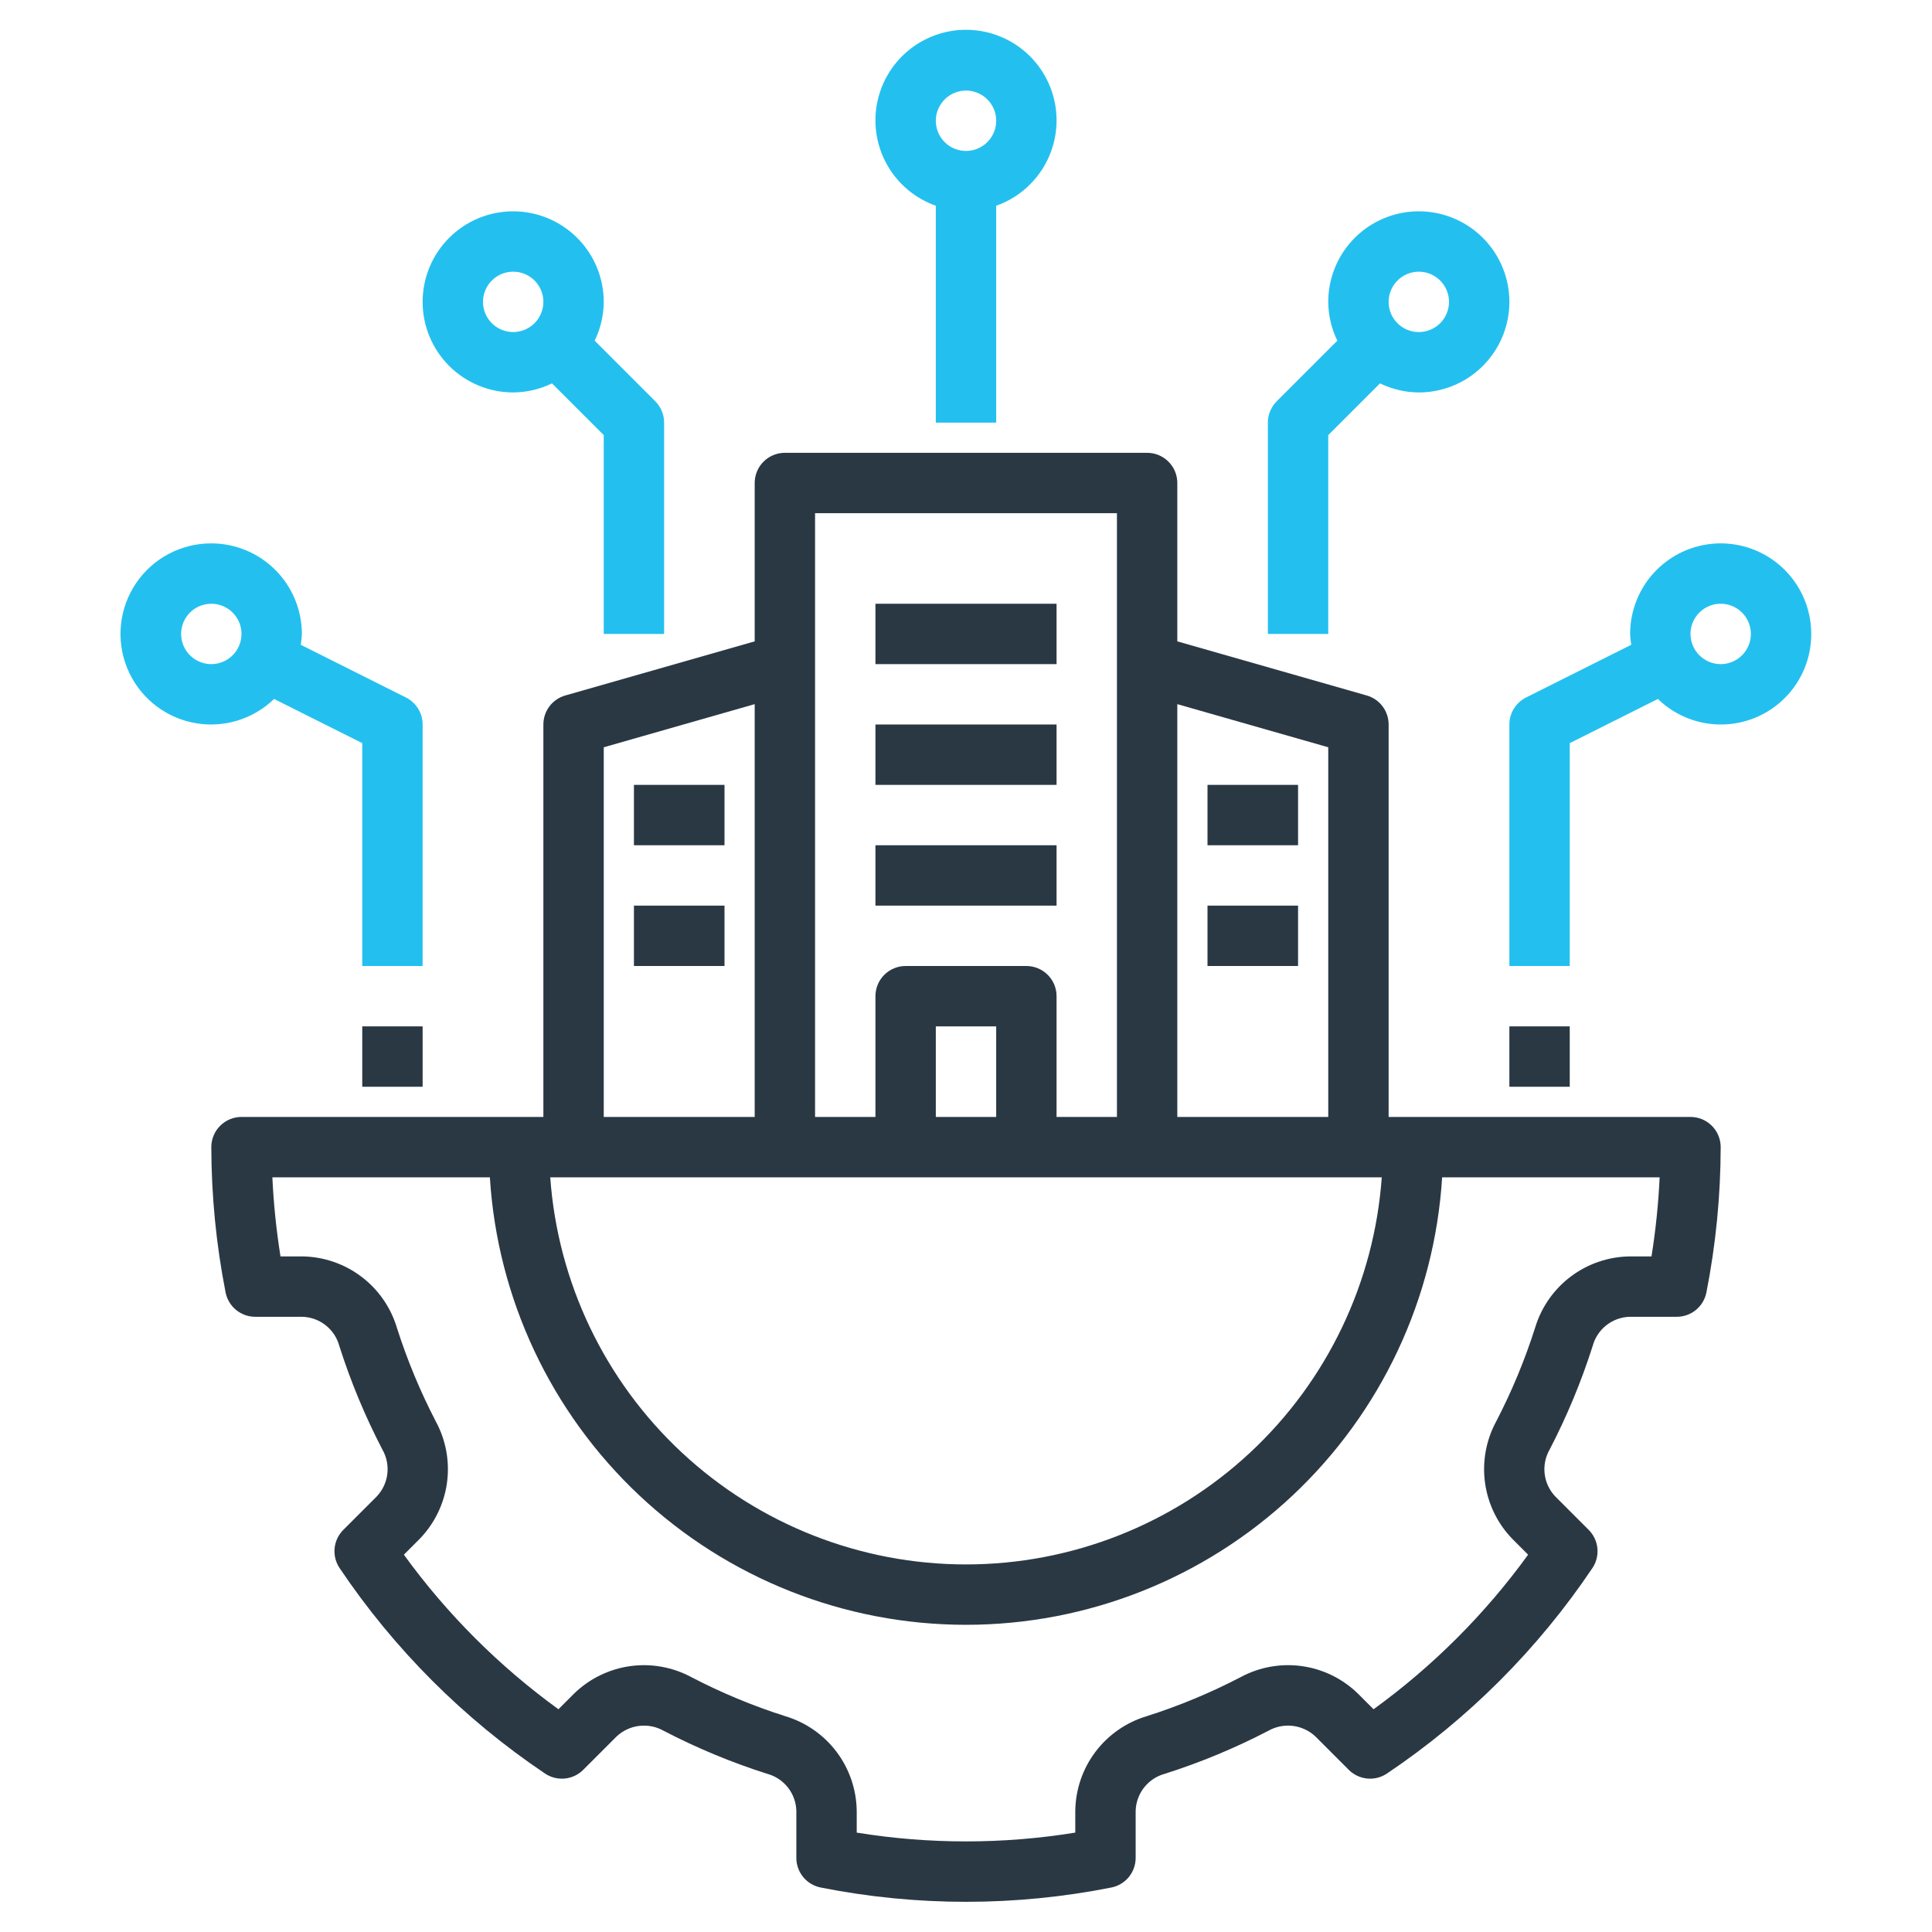
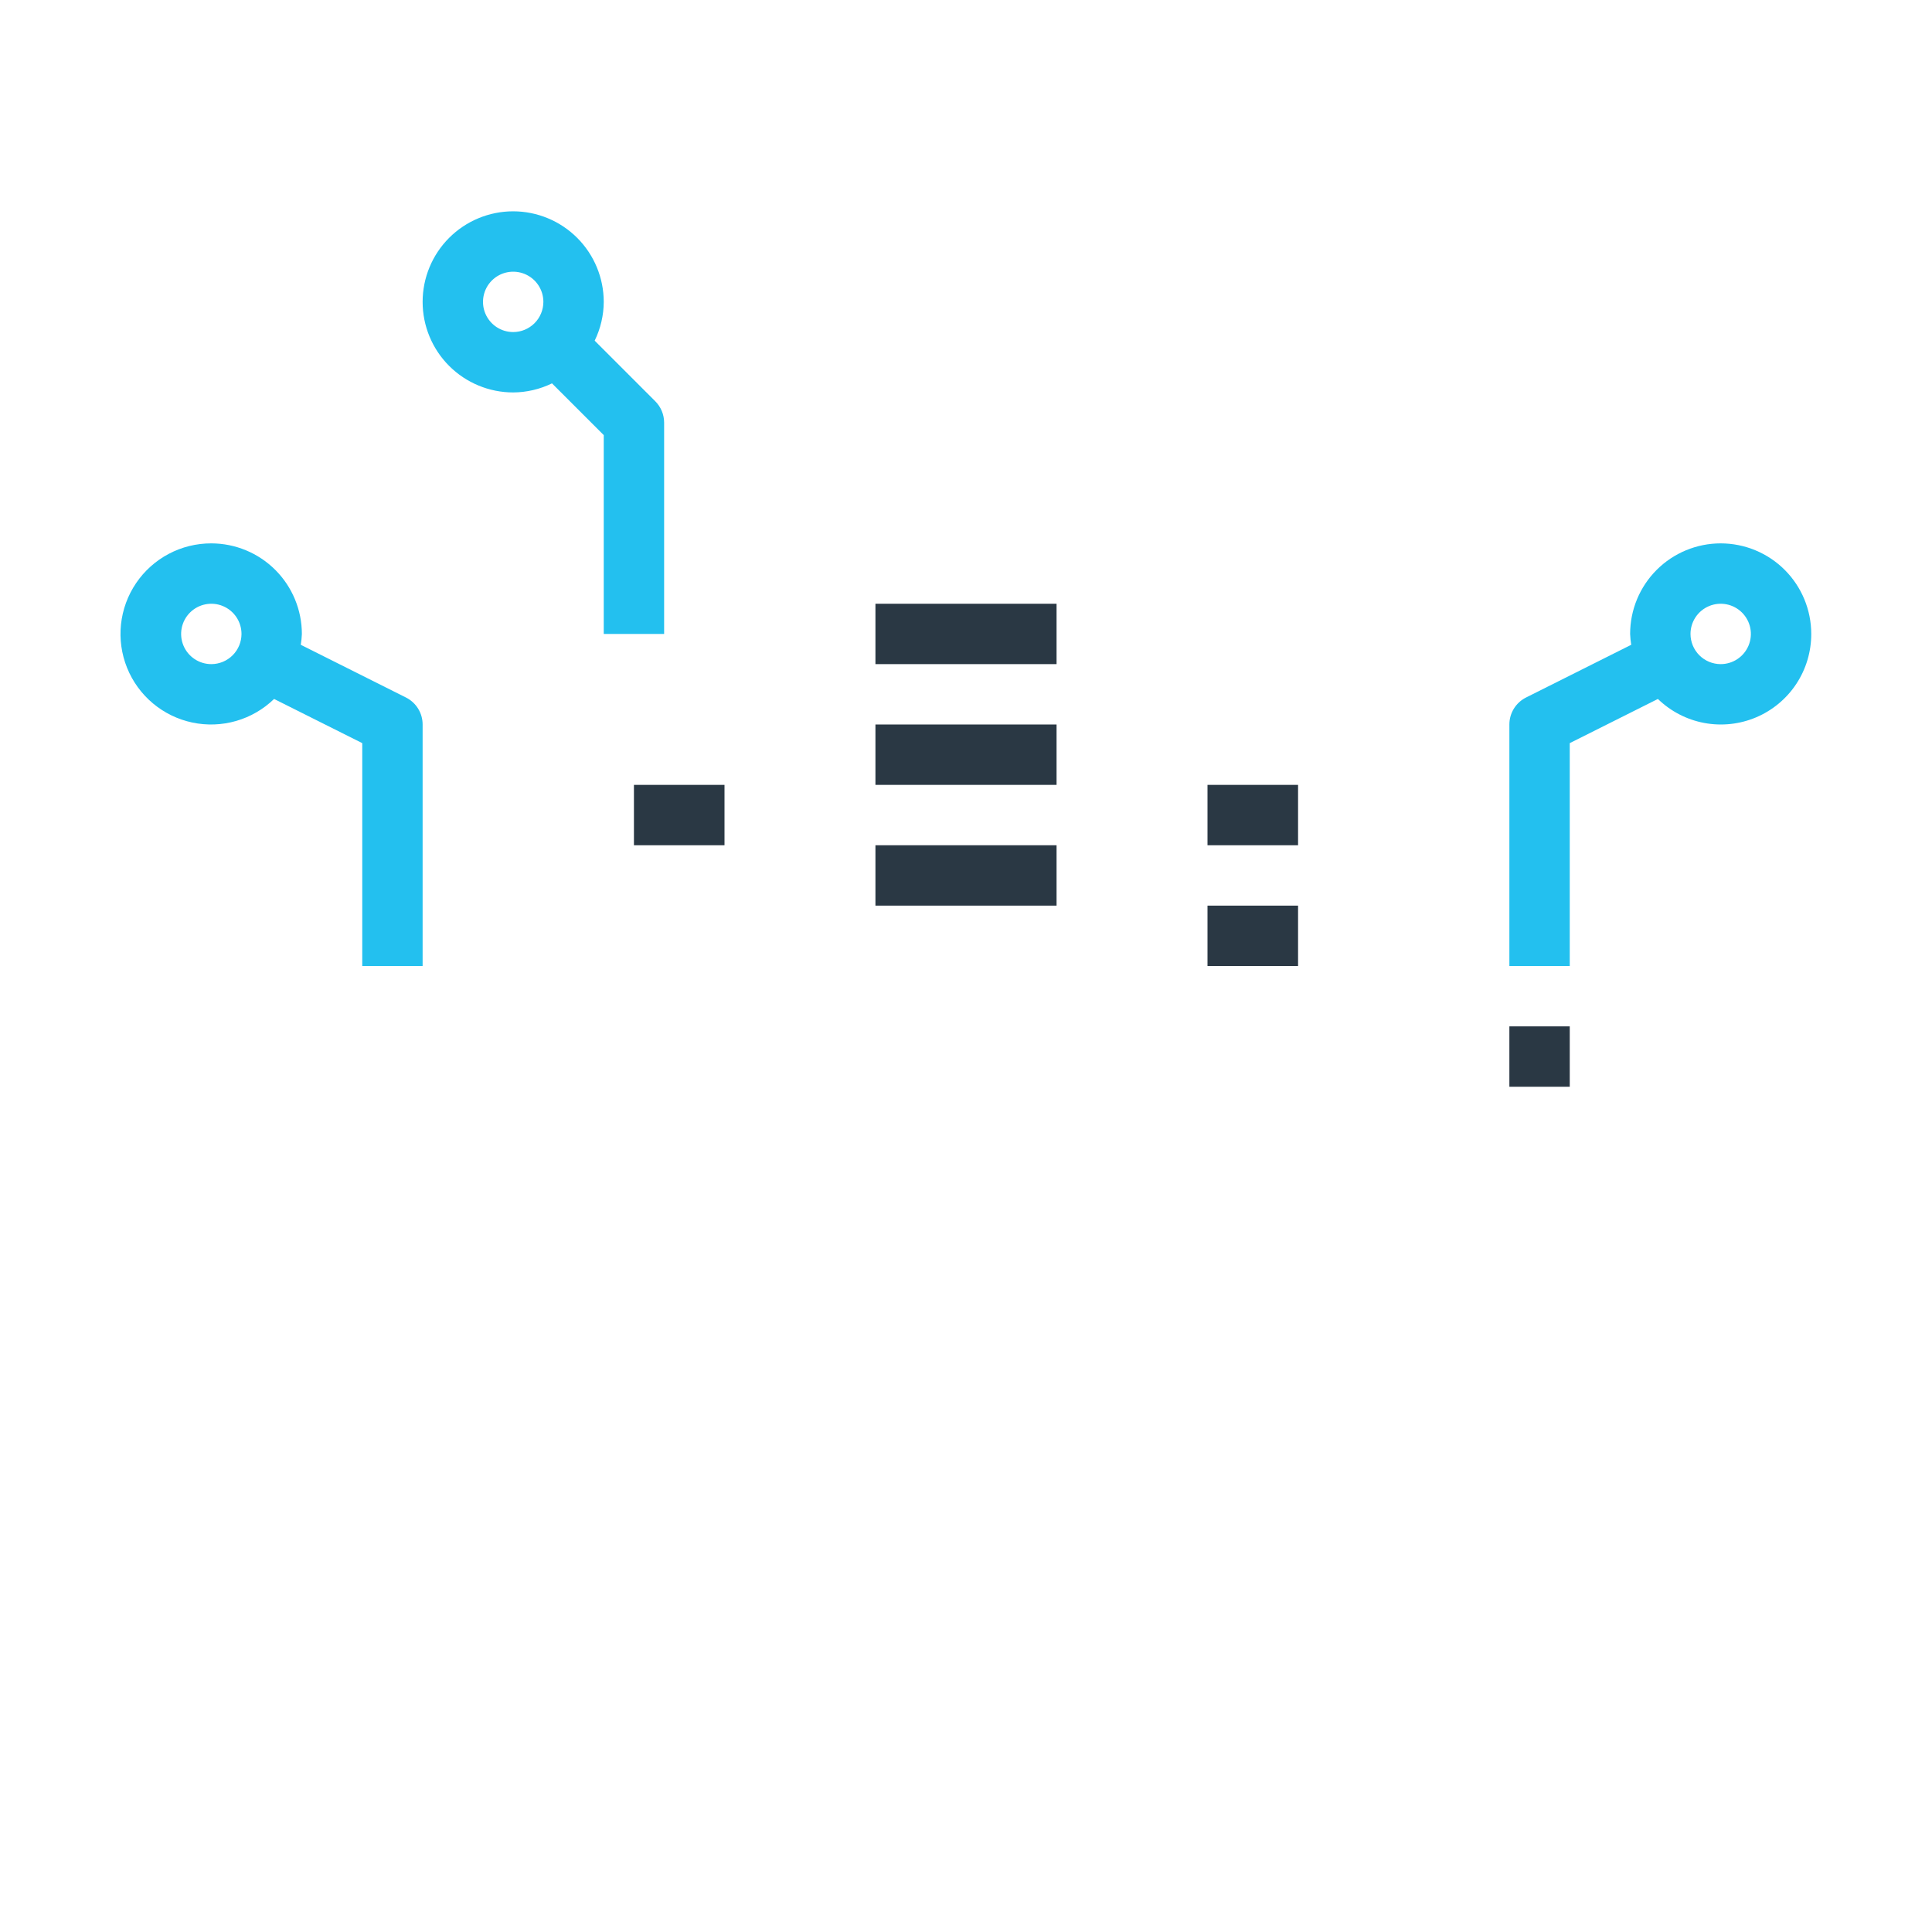
<svg xmlns="http://www.w3.org/2000/svg" width="512" height="512" viewBox="0 0 512 512" fill="none">
-   <path d="M422.062 356.734C422.644 354.551 423.915 352.614 425.688 351.213C427.461 349.812 429.64 349.022 431.898 348.961H444.367C446.223 348.961 448.021 348.315 449.454 347.135C450.886 345.955 451.863 344.314 452.219 342.492C454.71 329.812 455.976 316.922 456 304C456 302.949 455.794 301.909 455.392 300.938C454.99 299.967 454.4 299.085 453.657 298.343C452.915 297.6 452.033 297.01 451.062 296.608C450.091 296.206 449.051 296 448 296H368V192C368 190.261 367.433 188.57 366.386 187.182C365.338 185.794 363.867 184.785 362.195 184.309L312 169.967V128C312 126.949 311.794 125.909 311.392 124.938C310.99 123.967 310.4 123.085 309.657 122.343C308.915 121.6 308.033 121.01 307.062 120.608C306.091 120.206 305.051 120 304 120H208C206.949 120 205.909 120.206 204.938 120.608C203.967 121.01 203.085 121.6 202.343 122.343C201.6 123.085 201.01 123.967 200.608 124.938C200.206 125.909 200 126.949 200 128V169.967L149.805 184.309C148.133 184.785 146.662 185.794 145.614 187.182C144.567 188.57 144 190.261 144 192V296H64C62.949 296 61.909 296.206 60.938 296.608C59.968 297.01 59.086 297.6 58.343 298.343C57.6 299.085 57.01 299.967 56.608 300.938C56.206 301.909 56 302.949 56 304C56.024 316.922 57.29 329.812 59.781 342.492C60.136 344.314 61.114 345.955 62.546 347.135C63.979 348.315 65.777 348.961 67.633 348.961H80.102C82.36 349.022 84.539 349.812 86.312 351.213C88.085 352.614 89.356 354.551 89.938 356.734C92.94 366.16 96.743 375.312 101.305 384.09C102.441 386.049 102.913 388.323 102.65 390.573C102.387 392.823 101.402 394.927 99.844 396.57L90.977 405.438C89.665 406.75 88.85 408.478 88.672 410.325C88.494 412.172 88.963 414.023 90 415.562C104.449 437.064 122.937 455.553 144.438 470.004C145.977 471.04 147.829 471.508 149.676 471.33C151.523 471.151 153.25 470.335 154.562 469.023L163.43 460.156C165.08 458.615 167.181 457.641 169.424 457.378C171.667 457.114 173.935 457.574 175.898 458.691C184.682 463.256 193.841 467.06 203.273 470.062C205.455 470.644 207.39 471.916 208.79 473.688C210.19 475.46 210.979 477.637 211.039 479.894V492.363C211.039 494.219 211.685 496.017 212.865 497.45C214.045 498.882 215.686 499.86 217.508 500.215C242.921 505.262 269.079 505.262 294.492 500.215C296.313 499.86 297.955 498.882 299.135 497.45C300.315 496.017 300.961 494.219 300.961 492.363V479.895C301.021 477.637 301.81 475.46 303.21 473.688C304.609 471.916 306.544 470.644 308.726 470.063C318.157 467.062 327.313 463.258 336.093 458.692C338.058 457.574 340.328 457.113 342.572 457.376C344.817 457.64 346.918 458.614 348.57 460.156L357.437 469.024C358.75 470.335 360.477 471.15 362.324 471.329C364.171 471.508 366.022 471.039 367.562 470.004C389.062 455.553 407.551 437.064 422 415.562C423.037 414.023 423.506 412.172 423.328 410.325C423.15 408.478 422.335 406.75 421.023 405.438L412.156 396.57C410.598 394.927 409.614 392.824 409.35 390.575C409.087 388.326 409.559 386.052 410.695 384.094C415.256 375.314 419.059 366.161 422.062 356.734ZM312 186.605L352 198.035V296H312V186.605ZM216 136H296V296H280V264C280 262.949 279.794 261.909 279.392 260.938C278.99 259.967 278.4 259.085 277.657 258.343C276.915 257.6 276.033 257.01 275.062 256.608C274.091 256.206 273.051 256 272 256H240C238.949 256 237.909 256.206 236.938 256.608C235.967 257.01 235.085 257.6 234.343 258.343C233.6 259.085 233.01 259.967 232.608 260.938C232.206 261.909 232 262.949 232 264V296H216V136ZM264 272V296H248V272H264ZM160 198.035L200 186.605V296H160V198.035ZM366.181 312C364.19 339.863 351.717 365.937 331.274 384.972C310.83 404.007 283.934 414.59 256 414.59C228.066 414.59 201.17 404.007 180.726 384.972C160.283 365.937 147.81 339.863 145.819 312H366.181ZM406.813 351.883C404.087 360.442 400.634 368.752 396.493 376.723C393.801 381.702 392.772 387.411 393.555 393.017C394.338 398.623 396.892 403.831 400.844 407.883L404.969 412.008C393.565 427.74 379.74 441.565 364.008 452.969L359.883 448.844C355.834 444.883 350.622 442.324 345.012 441.541C339.402 440.759 333.689 441.794 328.711 444.496C320.746 448.64 312.439 452.092 303.883 454.812C298.468 456.431 293.712 459.738 290.308 464.25C286.904 468.762 285.031 474.243 284.961 479.895V485.66C265.779 488.77 246.221 488.77 227.039 485.66V479.895C226.969 474.243 225.096 468.762 221.692 464.25C218.288 459.738 213.532 456.431 208.117 454.812C199.559 452.09 191.25 448.639 183.281 444.496C178.303 441.797 172.592 440.764 166.984 441.546C161.376 442.328 156.166 444.886 152.117 448.844L147.992 452.969C132.26 441.565 118.435 427.74 107.031 412.008L111.156 407.883C115.109 403.831 117.663 398.621 118.446 393.015C119.229 387.409 118.2 381.699 115.508 376.719C111.366 368.75 107.913 360.441 105.188 351.883C103.566 346.469 100.258 341.714 95.746 338.311C91.234 334.908 85.754 333.033 80.102 332.961H74.336C73.227 326.02 72.507 319.022 72.18 312H129.82C131.813 344.112 145.975 374.255 169.419 396.289C192.864 418.323 223.827 430.59 256 430.59C288.174 430.59 319.137 418.323 342.581 396.289C366.026 374.255 380.187 344.112 382.181 312H439.821C439.494 319.022 438.774 326.02 437.665 332.961H431.898C426.247 333.033 420.767 334.907 416.254 338.311C411.742 341.714 408.435 346.469 406.813 351.883Z" fill="#2A3844" />
-   <path d="M264 112V54.526C269.338 52.639 273.837 48.925 276.702 44.042C279.567 39.159 280.613 33.42 279.656 27.84C278.699 22.259 275.8 17.197 271.471 13.548C267.143 9.898 261.663 7.897 256.001 7.896C250.34 7.896 244.86 9.898 240.531 13.547C236.203 17.196 233.303 22.258 232.346 27.838C231.388 33.418 232.434 39.157 235.299 44.041C238.163 48.924 242.662 52.638 248 54.525V112H264ZM256 24C257.582 24 259.129 24.469 260.445 25.348C261.76 26.227 262.786 27.477 263.391 28.939C263.997 30.4 264.155 32.009 263.846 33.561C263.538 35.113 262.776 36.538 261.657 37.657C260.538 38.776 259.113 39.538 257.561 39.846C256.009 40.155 254.4 39.996 252.939 39.391C251.477 38.785 250.227 37.76 249.348 36.445C248.469 35.129 248 33.582 248 32C248.002 29.879 248.846 27.845 250.346 26.346C251.845 24.846 253.879 24.002 256 24Z" fill="#23C0EF" />
-   <path d="M336 112V168H352V115.312L365.717 101.595C368.921 103.159 372.435 103.981 376 104C380.747 104 385.387 102.592 389.334 99.955C393.28 97.318 396.357 93.57 398.173 89.184C399.99 84.799 400.465 79.973 399.539 75.318C398.613 70.662 396.327 66.386 392.971 63.029C389.614 59.673 385.338 57.387 380.682 56.461C376.027 55.535 371.201 56.01 366.816 57.827C362.43 59.643 358.682 62.719 356.045 66.666C353.408 70.613 352 75.253 352 80C352.019 83.565 352.841 87.079 354.405 90.283L338.344 106.344C336.844 107.844 336.001 109.878 336 112ZM376 72C377.582 72 379.129 72.469 380.445 73.348C381.76 74.227 382.786 75.477 383.391 76.939C383.997 78.4 384.155 80.009 383.846 81.561C383.538 83.113 382.776 84.538 381.657 85.657C380.538 86.776 379.113 87.538 377.561 87.846C376.009 88.155 374.4 87.996 372.939 87.391C371.477 86.785 370.227 85.76 369.348 84.445C368.469 83.129 368 81.582 368 80C368.002 77.879 368.846 75.845 370.345 74.346C371.845 72.846 373.879 72.002 376 72Z" fill="#23C0EF" />
-   <path d="M136 56C129.635 56 123.53 58.529 119.029 63.029C114.529 67.53 112 73.635 112 80C112 86.365 114.529 92.47 119.029 96.971C123.53 101.471 129.635 104 136 104C139.565 103.981 143.079 103.159 146.283 101.595L160 115.312V168H176V112C175.999 109.878 175.156 107.844 173.656 106.344L157.595 90.283C159.159 87.079 159.981 83.565 160 80C159.993 73.637 157.462 67.537 152.963 63.037C148.464 58.538 142.363 56.007 136 56ZM136 88C134.418 88 132.871 87.531 131.555 86.652C130.24 85.773 129.214 84.523 128.609 83.061C128.003 81.6 127.845 79.991 128.154 78.439C128.462 76.887 129.224 75.462 130.343 74.343C131.462 73.224 132.887 72.462 134.439 72.154C135.991 71.845 137.6 72.004 139.061 72.609C140.523 73.215 141.773 74.24 142.652 75.555C143.531 76.871 144 78.418 144 80C143.998 82.121 143.154 84.155 141.655 85.654C140.155 87.154 138.121 87.998 136 88Z" fill="#23C0EF" />
+   <path d="M136 56C129.635 56 123.53 58.529 119.029 63.029C114.529 67.53 112 73.635 112 80C112 86.365 114.529 92.47 119.029 96.971C123.53 101.471 129.635 104 136 104C139.565 103.981 143.079 103.159 146.283 101.595L160 115.312V168H176V112C175.999 109.878 175.156 107.844 173.656 106.344L157.595 90.283C159.159 87.079 159.981 83.565 160 80C159.993 73.637 157.462 67.537 152.963 63.037C148.464 58.538 142.363 56.007 136 56M136 88C134.418 88 132.871 87.531 131.555 86.652C130.24 85.773 129.214 84.523 128.609 83.061C128.003 81.6 127.845 79.991 128.154 78.439C128.462 76.887 129.224 75.462 130.343 74.343C131.462 73.224 132.887 72.462 134.439 72.154C135.991 71.845 137.6 72.004 139.061 72.609C140.523 73.215 141.773 74.24 142.652 75.555C143.531 76.871 144 78.418 144 80C143.998 82.121 143.154 84.155 141.655 85.654C140.155 87.154 138.121 87.998 136 88Z" fill="#23C0EF" />
  <path d="M56 144C52.066 143.989 48.19 144.945 44.712 146.784C41.234 148.623 38.262 151.289 36.057 154.547C33.852 157.805 32.481 161.555 32.066 165.467C31.651 169.379 32.204 173.333 33.676 176.981C35.148 180.629 37.494 183.859 40.508 186.387C43.522 188.916 47.111 190.664 50.96 191.479C54.809 192.294 58.799 192.151 62.579 191.061C66.359 189.972 69.813 187.97 72.638 185.231L96 196.937V256H112V192C112 190.516 111.587 189.061 110.807 187.798C110.028 186.535 108.912 185.514 107.586 184.848L79.709 170.877C79.865 169.925 79.962 168.964 80 168C79.993 161.637 77.462 155.536 72.963 151.037C68.463 146.538 62.363 144.007 56 144ZM56 176C54.418 176 52.871 175.531 51.555 174.652C50.24 173.773 49.214 172.523 48.609 171.061C48.003 169.6 47.845 167.991 48.154 166.439C48.462 164.887 49.224 163.462 50.343 162.343C51.462 161.224 52.887 160.462 54.439 160.154C55.991 159.845 57.6 160.003 59.061 160.609C60.523 161.214 61.773 162.24 62.652 163.555C63.531 164.871 64 166.418 64 168C63.998 170.121 63.154 172.155 61.654 173.654C60.155 175.154 58.121 175.998 56 176Z" fill="#23C0EF" />
-   <path d="M96 272H112V288H96V272Z" fill="#2A3844" />
  <path d="M480 168C480 161.635 477.471 155.53 472.971 151.029C468.47 146.529 462.365 144 456 144C449.635 144 443.53 146.529 439.029 151.029C434.529 155.53 432 161.635 432 168C432.038 168.964 432.135 169.925 432.291 170.877L404.414 184.848C403.088 185.514 401.972 186.535 401.193 187.798C400.413 189.061 400 190.516 400 192V256H416V196.938L439.362 185.231C442.742 188.513 447.015 190.726 451.646 191.592C456.277 192.457 461.061 191.938 465.398 190.099C469.736 188.26 473.435 185.182 476.032 181.252C478.629 177.321 480.009 172.711 480 168ZM448 168C448 166.418 448.469 164.871 449.348 163.555C450.227 162.24 451.477 161.214 452.939 160.609C454.4 160.003 456.009 159.845 457.561 160.154C459.113 160.462 460.538 161.224 461.657 162.343C462.776 163.462 463.538 164.887 463.846 166.439C464.155 167.991 463.997 169.6 463.391 171.061C462.786 172.523 461.76 173.773 460.445 174.652C459.129 175.531 457.582 176 456 176C453.879 175.998 451.845 175.154 450.345 173.655C448.846 172.155 448.002 170.121 448 168Z" fill="#23C0EF" />
  <path d="M400 272H416V288H400V272Z" fill="#2A3844" />
  <path d="M232 160H280V176H232V160Z" fill="#2A3844" />
  <path d="M232 192H280V208H232V192Z" fill="#2A3844" />
  <path d="M232 224H280V240H232V224Z" fill="#2A3844" />
  <path d="M320 208H344V224H320V208Z" fill="#2A3844" />
  <path d="M320 240H344V256H320V240Z" fill="#2A3844" />
  <path d="M168 208H192V224H168V208Z" fill="#2A3844" />
-   <path d="M168 240H192V256H168V240Z" fill="#2A3844" />
</svg>